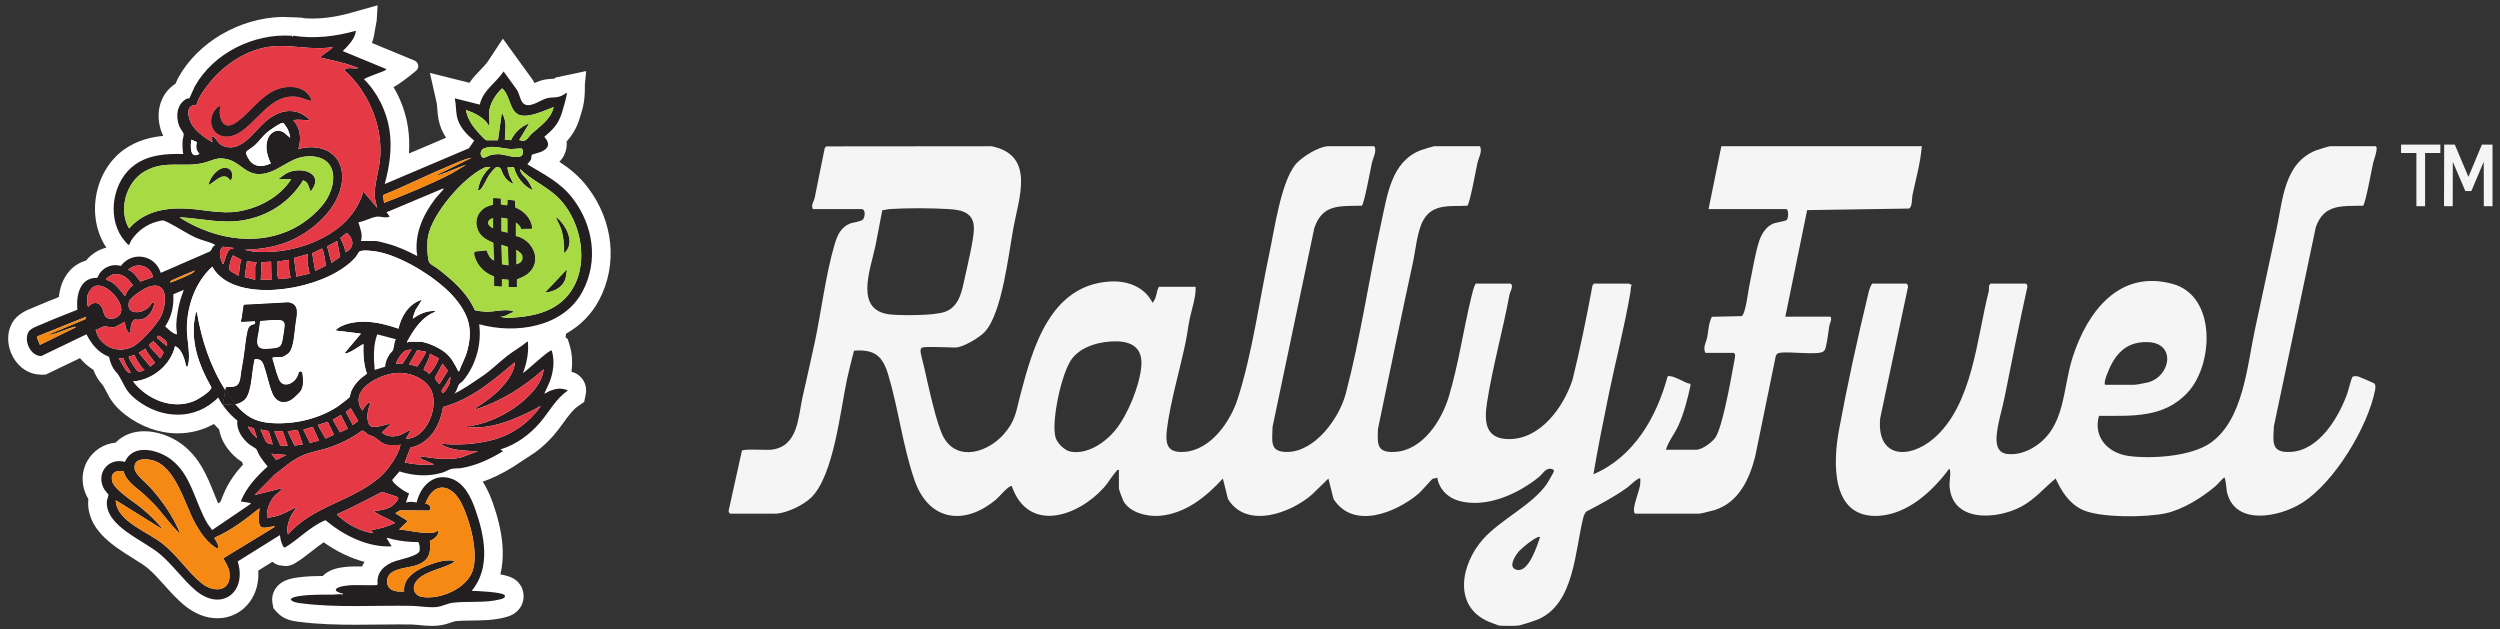
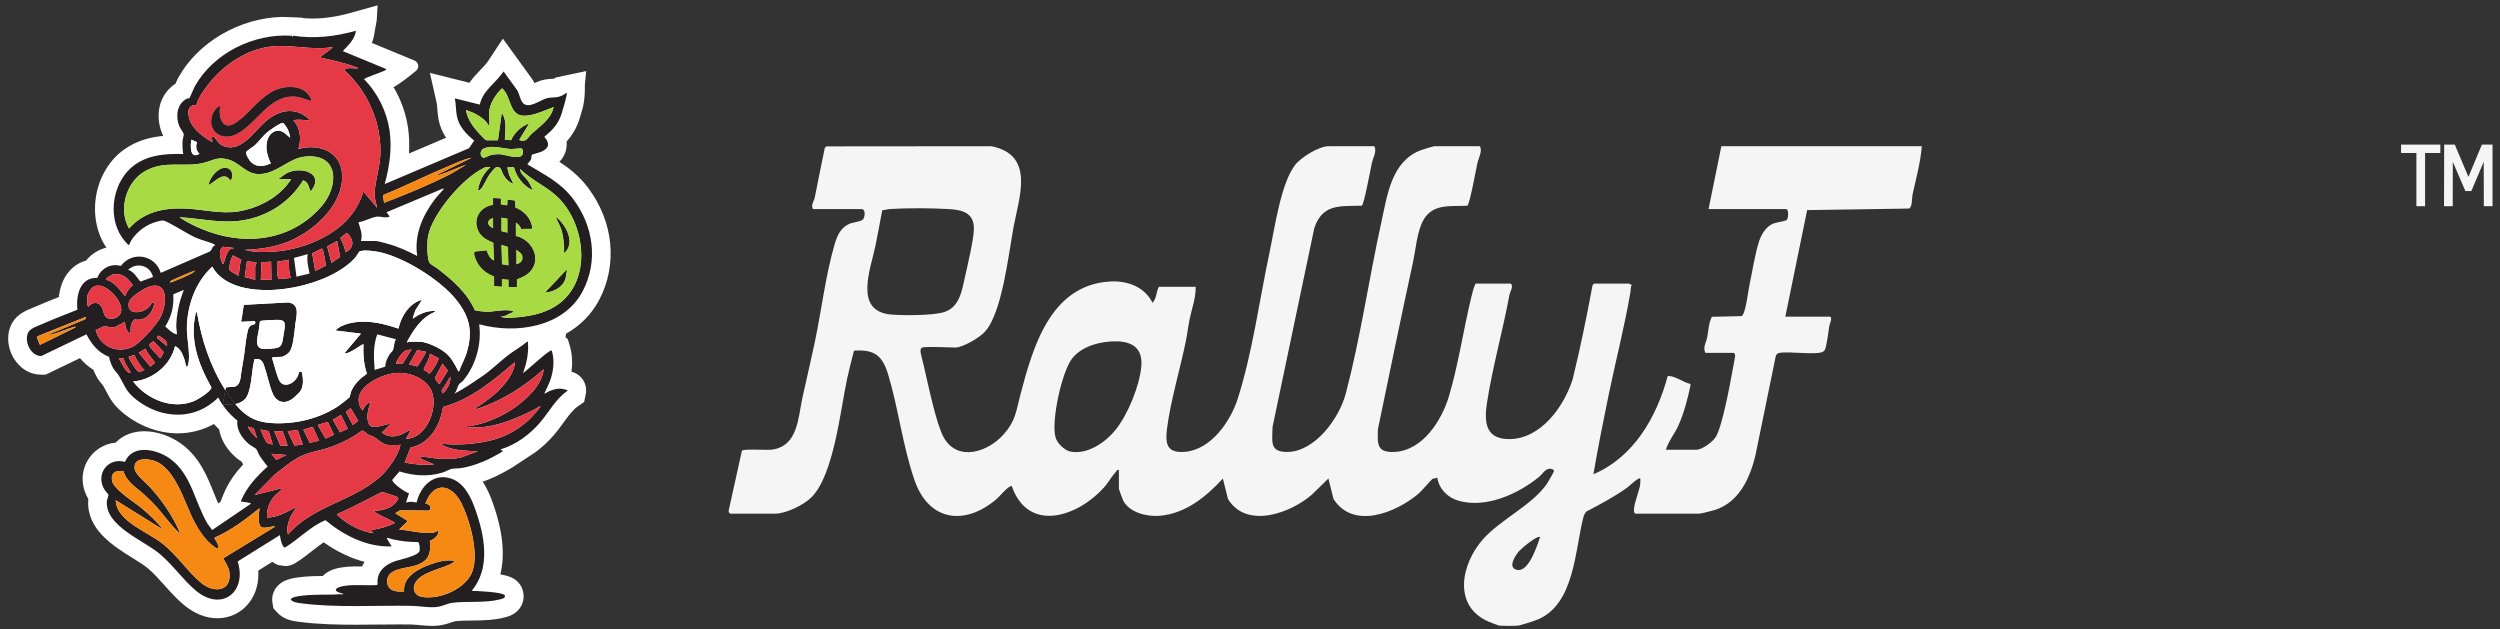
<svg xmlns="http://www.w3.org/2000/svg" fill="none" viewBox="0 0 282 71" height="71" width="282">
  <rect x="0" y="0" width="282" height="71" fill="#333333" stroke="none" />
  <g clip-path="url(#clip0_2126_25294)">
    <path fill="white" d="M55.633 24.585C54.823 24.736 54.886 25.514 55.603 25.732C55.778 25.785 55.633 25.647 55.633 25.642V24.585Z" />
    <path fill="white" d="M58.259 28.207C58.071 28.169 58.228 28.338 58.228 28.359V29.838C58.764 29.705 59.075 29.386 58.924 28.81C58.867 28.592 58.468 28.25 58.259 28.207Z" />
    <path fill="white" d="M57.263 24.646L56.538 24.525V26.095L57.263 26.276V24.646Z" />
    <path fill="white" d="M56.538 27.604L56.606 29.83L57.383 29.959L57.315 27.884C57.269 27.748 56.697 27.653 56.538 27.604Z" />
    <path fill="white" d="M63.651 28.527C63.673 27.629 63.608 26.707 63.33 25.847C63.179 25.379 62.897 24.965 62.734 24.503C63.82 25.398 64.903 27.36 63.651 28.527ZM63.706 31.582C63.352 32.452 62.419 32.881 61.534 32.973L63.933 30.433C63.825 30.822 63.865 31.193 63.706 31.582ZM59.525 30.863C59.135 31.183 58.734 31.292 58.289 31.498V32.373H57.383V31.528L56.598 31.468V32.313L55.753 32.253V31.166C54.988 30.896 54.275 30.347 53.871 29.637C53.758 29.438 53.3 28.497 53.618 28.397L54.868 28.265C55.041 28.707 55.248 29.259 55.753 29.415L55.665 27.36C54.995 27.078 54.324 26.762 53.991 26.076C53.33 24.71 54.163 23.326 55.627 23.131L55.632 22.352L56.478 22.412L56.477 23.077L57.174 23.187C57.327 23.161 57.243 22.658 57.263 22.533L58.072 22.647L58.118 23.429C58.948 23.737 59.711 24.449 59.936 25.323C59.971 25.462 60.076 25.706 59.949 25.793H59.043C59.011 25.793 58.941 25.898 58.832 25.828C58.678 25.482 58.495 25.262 58.168 25.069V26.638C60.096 27.036 61.228 29.467 59.525 30.863ZM58.674 19.069C58.673 19.605 59.266 19.971 59.573 20.429C59.794 20.758 59.954 21.112 60.122 21.468C59.055 21.014 58.248 19.963 57.961 18.852L57.227 18.893C57.302 19.135 57.328 19.388 57.407 19.63C57.538 20.03 57.768 20.381 57.933 20.762C57.394 20.535 57.017 20.171 56.744 19.658C56.544 19.284 56.571 18.778 55.996 18.855C55.836 18.877 55.272 19.601 55.151 19.78C54.907 20.144 54.461 21.198 54.161 21.402C54.078 21.459 54.014 21.485 53.91 21.468C54.06 20.453 54.543 19.522 55.322 18.857C54.95 18.814 54.864 18.807 54.544 18.962C52.213 20.085 48.748 24.107 48.281 26.674C48.158 27.356 48.176 28.851 48.381 29.504C48.478 29.814 49.005 30.031 49.274 30.234C50.971 31.518 52.679 32.996 53.558 34.984C53.662 35.05 54.679 35.168 54.863 35.168C55.718 35.169 56.826 34.873 57.67 35.04C57.798 35.065 57.904 35.073 57.863 35.231C57.363 35.377 56.927 35.78 56.381 35.727L57.193 35.873C58.941 35.775 60.67 35.604 62.241 34.775C66.759 32.387 66.276 25.849 63.158 22.49C61.881 21.113 60.01 20.399 58.674 19.069Z" />
    <path fill="white" d="M54.865 15.82L56.167 15.823L56.593 12.787C56.696 12.804 56.768 13.015 56.805 13.104C57.171 13.967 56.983 14.846 56.945 15.751L57.643 15.814C58.025 14.95 58.812 14.233 59.697 13.916L58.569 15.787C59.385 16.109 59.481 15.541 59.98 15.08C60.94 14.192 62.136 13.463 62.45 12.081C61.435 12.456 59.627 13.351 58.571 12.961C57.452 12.548 57.551 10.687 56.628 9.965C55.931 10.637 55.267 11.621 55.182 12.611C55.136 13.149 55.282 13.667 55.18 14.198C55.044 14.107 54.983 13.912 54.864 13.774C54.359 13.19 53.493 12.731 52.768 12.482C52.71 12.462 52.596 12.379 52.568 12.47C52.695 13.127 52.978 13.678 53.358 14.221C53.543 14.484 54.628 15.775 54.865 15.82Z" />
    <path fill="white" d="M67.567 33.867C69.697 29.861 69.216 24.99 66.314 21.154C65.339 19.867 64.229 18.989 63.094 18.252C63.576 17.768 63.785 17.24 63.87 16.816C63.919 16.575 63.944 16.288 63.909 15.967C64.446 15.377 64.932 14.655 65.282 13.671C65.361 13.449 65.561 12.792 65.723 12.204C66.029 11.085 65.97 9.564 65.97 9.564L66.121 8.017L62.726 8.734C62.597 8.824 62.53 8.862 62.5 8.877C62.446 8.884 62.337 8.889 62.254 8.893C62.05 8.903 61.797 8.916 61.509 8.966C61.058 9.044 60.657 9.204 60.294 9.372C60.206 9.192 60.097 9.006 59.959 8.824L56.724 4.359L55.049 6.9C54.849 7.202 54.534 7.53 54.201 7.877C53.798 8.297 53.346 8.767 52.952 9.338L48.491 8.222L49.247 11.558C49.291 11.754 49.31 12.01 49.332 12.307C49.357 12.654 49.386 13.047 49.466 13.472C49.615 14.265 49.93 14.949 50.318 15.535L46.129 17.314C46.196 16.286 46.158 15.308 46.019 14.368C45.782 12.776 45.213 11.21 44.388 9.821C44.961 9.561 46.126 8.645 46.932 7.983C47.328 7.658 47.235 7.029 46.761 6.834L41.946 4.843C42.086 4.5 42.189 4.123 42.237 3.708L42.493 2.296L42.592 0.598L39.577 1.444C38.032 1.878 36.617 2.089 35.25 2.089C34.898 2.089 34.547 2.074 34.2 2.045L34.18 2.01L33.47 1.962C33.44 1.957 31.794 1.909 31.794 1.909C27.002 2.041 22.35 4.746 20.132 8.725C20.042 8.887 19.952 9.088 19.8 9.438C18.076 10.534 17.431 12.751 18.233 14.926C18.285 15.065 18.348 15.199 18.417 15.328C17.002 15.462 15.431 15.846 13.988 16.873C12.381 18.017 11.239 19.889 10.856 22.009C10.473 24.131 10.888 26.291 11.996 27.931C11.091 28.157 10.283 28.675 9.7 29.395C8.991 29.595 8.369 29.979 7.865 30.533C7.064 31.414 6.743 32.524 6.638 33.507C5.751 33.857 4.839 34.219 3.94 34.614C3.873 34.643 3.795 34.674 3.71 34.708C3.015 34.987 1.964 35.41 1.398 36.383C0.726 37.538 0.767 39.055 1.506 40.34C2.199 41.545 3.371 42.264 4.641 42.264L5.154 42.257L9.018 40.397C9.476 40.936 9.981 41.374 10.538 41.717C10.643 41.991 10.765 42.254 10.908 42.512C11.112 42.879 11.341 43.148 11.509 43.344C11.541 43.382 11.585 43.433 11.607 43.461C11.769 43.727 11.887 43.956 12.013 44.197C12.416 44.972 12.834 45.773 14.118 46.772C15.868 48.132 17.973 48.881 20.046 48.881C21.497 48.881 22.894 48.514 24.136 47.824C24.321 48.035 24.515 48.238 24.717 48.433C24.919 49.627 25.615 50.775 26.726 51.705C26.877 51.831 27.047 51.944 27.269 52.084C27.316 52.183 27.366 52.286 27.423 52.388C26.588 53.294 25.744 54.424 25.206 55.764L24.866 56.611L24.609 56.786C24.445 56.411 24.288 56.017 24.126 55.613C23.373 53.732 22.52 51.6 20.503 50.101C19.276 49.189 17.697 48.644 16.279 48.644C14.965 48.644 13.846 49.097 13.044 49.925C11.707 50.055 10.507 50.824 9.85 51.996C9.105 53.324 9.15 54.926 9.966 56.29C9.959 56.346 9.954 56.404 9.951 56.463C9.768 59.72 12.78 61.592 14.979 62.959C15.642 63.371 16.269 63.76 16.667 64.093C17.299 64.622 17.889 65.281 18.514 65.979C19.191 66.736 19.892 67.519 20.721 68.217C21.904 69.213 23.218 69.74 24.522 69.74C25.98 69.74 27.309 69.069 28.168 67.9C28.888 66.921 29.217 65.684 29.133 64.362L30.724 63.369C30.958 63.558 31.198 63.675 31.425 63.749L32.211 63.855C32.497 63.844 32.776 63.781 33.04 63.661L33.158 63.608L33.269 63.54C33.991 63.1 34.621 62.606 35.23 62.128C35.666 61.786 36.088 61.454 36.51 61.173C37.998 62.224 39.563 62.971 41.118 63.38C41.013 63.547 40.92 63.72 40.84 63.899C40.65 63.895 40.46 63.893 40.271 63.893C39.542 63.893 38.979 63.932 38.444 64.021C37.427 64.19 36.795 64.561 36.404 64.973C35.508 64.979 34.583 64.997 33.618 65.132L33.596 65.135C32.673 65.261 31.736 65.491 31.139 66.307C30.775 66.805 30.631 67.412 30.735 68.016L30.838 68.609L31.239 69.059C32.006 69.919 33.07 70.057 33.641 70.131L33.697 70.138C35.921 70.432 38.263 70.469 40.054 70.469C40.904 70.469 41.761 70.46 42.59 70.451C43.39 70.442 44.217 70.433 45.009 70.433C45.504 70.433 45.946 70.436 46.36 70.443C46.642 70.448 46.957 70.478 47.29 70.51C47.721 70.552 48.209 70.599 48.726 70.599C48.927 70.599 49.115 70.592 49.303 70.578C49.971 70.529 50.52 70.34 50.92 70.203C51.059 70.155 51.25 70.089 51.315 70.079C51.873 70.011 52.525 70.004 53.215 69.996C54.392 69.984 55.726 69.97 56.998 69.628L57.02 69.622C57.383 69.526 58.348 69.269 58.834 68.264C59.128 67.658 59.139 66.946 58.864 66.311L58.803 66.168L58.721 66.037C58.295 65.35 57.657 64.996 56.44 64.792C56.986 62.579 56.711 59.904 55.613 56.798C55.425 56.266 55.08 55.291 54.452 54.337C55.538 53.958 56.645 53.419 57.828 52.697L60.398 51.008C61.147 50.454 61.853 49.8 62.489 49.063C62.89 48.599 63.234 48.124 63.566 47.665C64.125 46.894 64.608 46.228 65.198 45.821L65.892 45.342L66.064 44.517C66.247 43.631 65.89 43.003 65.66 42.707C65.473 42.466 65.09 42.086 64.46 41.936C64.606 40.888 64.537 39.867 64.251 38.926L64.046 38.249L63.801 38.072L63.844 37.645C65.439 36.748 66.715 35.471 67.567 33.867Z" />
    <path fill="white" d="M57.547 16.808C56.614 16.738 55.627 16.376 54.687 16.704C53.991 16.948 54.169 17.788 54.579 17.796C54.688 17.799 55.217 17.511 55.446 17.463C55.615 17.428 56.108 17.378 56.281 17.384C56.932 17.406 58.314 17.975 58.831 17.565C59.038 17.402 59.06 16.824 58.803 16.746C58.725 16.723 57.81 16.828 57.547 16.808Z" />
    <path fill="#231F20" d="M62.24 34.775C60.67 35.605 58.941 35.775 57.193 35.874L56.381 35.727C56.927 35.78 57.363 35.377 57.863 35.231C57.903 35.073 57.798 35.065 57.67 35.04C56.825 34.873 55.718 35.169 54.863 35.168C54.679 35.168 53.662 35.05 53.558 34.984C52.679 32.996 50.971 31.518 49.274 30.234C49.005 30.031 48.478 29.814 48.381 29.504C48.176 28.851 48.158 27.356 48.281 26.674C48.747 24.107 52.213 20.085 54.544 18.962C54.864 18.807 54.95 18.814 55.322 18.857C54.543 19.522 54.059 20.453 53.91 21.468C54.013 21.485 54.078 21.459 54.161 21.402C54.461 21.198 54.907 20.144 55.151 19.78C55.272 19.601 55.836 18.877 55.996 18.855C56.571 18.778 56.544 19.284 56.744 19.658C57.017 20.171 57.394 20.535 57.933 20.762C57.767 20.381 57.538 20.03 57.407 19.63C57.328 19.388 57.302 19.135 57.227 18.893L57.961 18.853C58.248 19.963 59.055 21.014 60.121 21.468C59.953 21.112 59.794 20.758 59.573 20.429C59.266 19.971 58.673 19.605 58.674 19.069C60.01 20.399 61.88 21.113 63.158 22.49C66.276 25.849 66.759 32.387 62.24 34.775ZM52.658 39.733C52.438 40.497 52.038 41.126 51.792 41.867C51.608 41.9 51.683 41.84 51.645 41.767C51.231 40.958 50.897 40.309 50.163 39.72C49.572 39.245 48.13 38.55 47.381 38.55C46.962 38.55 46.528 38.528 46.111 38.55C46.076 38.551 45.908 38.739 45.935 38.515C46.711 37.122 47.559 35.785 49.11 35.161C49.091 35.036 48.74 35.081 48.649 35.088C47.88 35.148 47.188 35.506 46.57 35.938C46.535 35.895 46.804 35.118 46.86 34.994C46.936 34.829 47.613 33.88 47.557 33.821C46.111 34.259 45.257 35.674 44.946 37.068C43.769 36.66 42.499 36.325 41.244 36.288C40.139 36.254 38.617 36.476 37.817 37.278L40.711 37.633L38.876 39.819C39.229 40.087 40.922 38.736 40.993 38.832C40.955 39.955 41.019 41.085 41.386 42.151C40.621 42.695 40.007 43.256 39.618 44.127C39.537 44.309 39.479 44.722 39.421 44.812C39.364 44.903 38.226 45.765 38.052 45.878C35.895 47.271 33.206 47.878 30.649 47.722C28.722 47.604 27.611 46.876 26.536 45.566L25.218 45.636C25.201 45.637 25.164 45.584 25.164 45.557L25.421 44.011C23.733 41.368 22.731 38.327 22.218 35.232C22.029 35.214 22.104 35.23 22.078 35.338C21.374 38.284 22.378 41.102 23.812 43.632C23.871 43.742 23.83 43.791 23.776 43.881C23.534 44.289 22.389 45.026 21.934 45.218C19.46 46.266 16.574 45.058 15.019 43.031C17.212 42.853 19.242 41.197 19.748 39.044C20.35 39.306 20.603 39.972 20.809 40.559C20.889 40.786 20.909 41.079 21.002 41.284C21.166 41.646 21.286 40.861 21.299 40.701C21.412 39.383 21.02 38.052 21.086 36.676C21.204 34.217 22.113 31.756 23.948 30.08C24.328 30.821 25.017 31.416 25.746 31.81C29.518 33.848 37.216 32.259 40.077 29.058C40.199 28.921 40.481 28.433 40.517 28.403C40.859 28.124 42.242 28.328 42.691 28.417C45.519 28.978 49.63 31.542 51.438 33.787C52.98 35.703 53.352 37.334 52.658 39.733ZM58.04 40.879C58.121 40.954 58.065 41.138 58.042 41.235C57.808 42.244 57.117 43.151 56.413 43.874C55.594 44.716 54.621 45.409 53.628 46.033L53.662 46.172C56.519 45.277 59.108 43.641 61.321 41.655C61.153 43.303 59.711 44.707 58.46 45.676C57.082 46.742 55.2 47.63 53.487 47.973C53.227 48.026 52.911 48.157 52.673 48.009L52.639 48.149C55.299 48.499 57.932 47.368 60.254 46.2C60.32 46.166 61.007 45.729 60.968 45.855C59.584 47.785 57.653 49.11 55.337 49.681C53.532 50.126 51.594 50.225 49.746 50.055C49.82 50.176 50.062 50.295 50.191 50.351C51.343 50.85 52.675 50.85 53.91 50.902L51.92 51.629C50.445 51.902 48.919 51.711 47.451 51.469L47.381 51.608L47.605 51.808L48.969 52.383C47.833 52.492 46.768 52.401 45.652 52.172L46.303 50.495C48.494 50.035 49.66 47.986 49.974 45.907C53.13 45.05 55.607 42.947 58.04 40.879ZM45.429 41.009L44.664 41.02C44.788 40.56 45.409 39.637 45.86 39.499C46.046 39.442 46.25 39.5 46.428 39.397L45.429 41.009ZM47.067 41.34L46.146 41.09L47.063 39.498L48.052 39.68C48.118 39.75 47.206 41.183 47.067 41.34ZM50.804 42.502C50.816 42.802 50.758 43.096 50.655 43.376C50.607 43.507 50.047 44.486 49.887 44.337C49.732 43.907 49.901 43.93 50.087 43.655C50.346 43.272 50.519 42.853 50.804 42.502ZM49.603 43.278C49.463 43.376 49.096 42.749 49.051 42.621L49.922 41.021L50.511 41.819L49.603 43.278ZM48.476 39.891L49.458 40.392C49.562 40.532 48.977 41.479 48.857 41.649C48.776 41.764 48.47 42.222 48.339 42.144C48.299 41.909 47.966 41.871 47.799 41.727C47.719 41.605 48.596 40.241 48.476 39.891ZM42.555 37.712L44.664 38.268C44.443 38.618 44.481 39.122 44.347 39.469C44.27 39.669 44.081 39.766 43.97 39.938C43.684 40.383 43.477 40.818 43.453 41.361L42.264 41.726C42.151 40.388 42.077 38.989 42.555 37.712ZM44.63 42.08C46.064 41.952 47.814 42.564 48.559 43.865C49.609 45.698 48.185 49.498 45.793 49.489L46.357 48.502C45.903 48.593 45.533 48.944 45.072 49.086C44.515 49.258 43.995 49.289 43.461 49.034C43.385 48.998 43.072 48.85 43.111 48.75L44.028 47.867C43.837 47.634 42.139 48.553 41.698 47.955C41.235 47.329 41.492 46.04 41.84 45.397C41.357 45.42 41.087 45.933 40.888 46.313C39.223 44.013 42.758 42.246 44.63 42.08ZM35.982 49.701L34.955 49.964L34.219 48.466L35.275 48.149L35.982 49.701ZM37.669 49.032L36.722 49.473L35.841 47.938L36.968 47.586L37.669 49.032ZM39.025 46.477L39.547 46.033L40.412 47.479L39.794 47.937L39.025 46.477ZM39.228 48.36L38.345 48.767L37.54 47.344L38.452 46.808L39.228 48.36ZM32.453 48.644L33.581 48.501L34.147 50.125L33.233 50.265L32.453 48.644ZM45.156 50.229C44.937 51.407 43.693 53.085 42.791 53.864C39.673 56.561 35.21 57.102 32.488 60.29C32.257 59.599 32.57 58.658 32.91 58.029C32.976 57.909 33.479 57.224 33.44 57.184C32.394 57.729 31.346 58.348 30.124 58.384C30.049 57.526 30.367 56.681 30.901 56.02C31.139 55.727 31.497 55.522 31.714 55.28C31.777 55.21 31.844 55.181 31.817 55.066L28.712 55.842L30.97 53.548C31.904 52.838 32.803 52.028 33.863 51.5C34.917 50.976 36.178 50.827 37.307 50.427C38.541 49.99 39.777 49.356 40.832 48.581C41.023 48.531 41.33 48.906 41.509 49.01C41.716 49.13 41.957 49.16 42.117 49.248C42.58 49.503 43.168 50.196 43.852 50.196C44.25 50.196 44.655 50.215 45.052 50.196C45.07 50.195 45.194 50.02 45.156 50.229ZM44.827 56.068C45.073 56.205 44.763 56.525 44.629 56.69C44.079 57.375 43.114 57.588 42.264 57.608C42.236 57.734 42.301 57.747 42.381 57.807C42.87 58.179 43.801 58.514 44.36 58.864C44.4 58.889 44.558 58.971 44.522 59.018C43.67 59.423 42.771 59.652 41.841 59.796L42.123 60.147C41.015 59.995 39.861 59.473 38.953 58.836C38.832 58.751 38.053 58.12 38.029 58.065C37.976 57.939 38.083 57.973 38.127 57.954C39.818 57.21 41.431 56.32 43.08 55.492C43.172 55.486 44.701 55.998 44.827 56.068ZM48.43 57.597C48.758 57.228 48.43 56.822 47.981 56.83C48.885 54.279 50.917 54.512 52.066 56.804C53.007 58.679 53.981 62.316 53.328 64.331C52.662 66.389 49.644 67.671 47.61 67.331C46.864 67.206 46.467 66.546 46.792 65.841C47.373 64.582 49.734 64.185 50.852 63.619C50.914 63.588 51.331 63.351 51.228 63.254C50.356 63.09 49.338 63.379 48.509 63.676C47.192 64.148 45.418 65.067 45.582 66.713C44.807 66.775 43.804 66.716 43.682 65.754C43.479 64.152 45.657 64.126 46.695 63.839C48.248 63.408 48.665 62.595 48.487 61.006C48.948 60.851 49.504 60.391 49.463 59.866C49.261 59.875 49.135 60.041 48.93 60.073C47.727 60.261 46.229 59.815 45.017 59.724L46.004 58.772L44.594 57.891L45.121 57.569L48.43 57.597ZM30.97 59.441L25.183 62.973C25.427 63.477 25.791 63.932 25.87 64.507C26.176 66.735 24.148 66.948 22.711 65.76C21.184 64.498 20.035 62.693 18.37 61.35C16.703 60.007 13.314 58.863 13.072 56.624C13.061 56.526 12.973 56.455 13.147 56.479L18.406 59.76C17.693 58.832 16.802 58.003 15.899 57.256C15.1 56.596 12.752 55.164 12.625 54.178C12.506 53.245 13.138 53.035 13.928 53.152C14.284 54.413 15.468 55.041 16.361 55.877C16.8 56.288 17.297 56.775 17.703 57.217C17.898 57.43 20.172 60.314 20.312 60.148C19.559 58.283 18.308 56.485 16.961 54.995C16.483 54.466 15.277 53.546 15.188 52.88C15.027 51.673 16.39 51.711 17.207 51.925C19.806 52.606 20.834 56.89 21.994 58.995C22.598 60.091 23.43 61.306 24.547 61.913C24.722 61.494 24.432 61.078 24.201 60.74L24.227 60.64C26.084 59.828 27.705 58.583 29.276 57.325C29.233 57.879 29.011 58.952 29.413 59.411C29.637 59.667 30.428 59.428 30.744 59.392C30.821 59.383 30.985 59.31 30.97 59.441ZM31.075 48.643C31.324 48.611 31.628 48.662 31.885 48.646L32.452 50.266L31.617 50.255L30.973 48.746C30.951 48.605 30.978 48.656 31.075 48.643ZM32.311 51.326L31.157 51.883L30.618 51.185L32.311 51.326ZM30.051 49.88C29.956 49.78 29.485 48.726 29.419 48.536C29.358 48.361 29.486 48.473 29.542 48.483C29.686 48.511 30.271 48.601 30.319 48.66L30.759 50.125C30.525 50.099 30.218 50.055 30.051 49.88ZM27.936 48.113L28.625 48.307L28.993 49.419C28.538 49.081 28.215 48.6 27.936 48.113ZM14.524 40.244L15.159 40.032C15.373 40.563 15.768 41.178 16.15 41.603C16.188 41.645 16.23 41.668 16.289 41.657C16.338 41.741 15.81 42.027 15.545 41.871C15.377 41.773 14.424 40.358 14.524 40.244ZM13.396 40.42L13.957 40.388C14.012 40.995 14.49 41.471 14.736 42.008C14.299 42.333 13.614 40.657 13.396 40.42ZM10.789 37.214C11.062 37.187 11.474 36.862 11.692 36.824C12.025 36.766 12.683 37.06 13.116 36.823L14.101 36.291C14.093 36.744 14.253 37.474 14.736 37.632C14.724 37.084 14.69 36.393 15.192 36.037C16.442 36.264 17.251 35.289 17.419 34.139C17.415 34.068 17.27 34.091 17.205 34.137C17.111 34.203 16.85 34.597 16.679 34.74C15.842 35.44 14.221 35.478 14.54 34.082C14.669 33.518 16.361 32.452 16.923 32.302C19.096 31.723 18.752 34.42 18.163 35.659C17.718 36.593 15.851 38.686 14.926 39.127C13.216 39.944 11.235 39.056 10.789 37.214ZM9.972 34.597C9.951 34.606 9.866 34.431 9.866 34.42C9.866 34.103 9.824 33.655 9.866 33.362C9.912 33.038 10.295 32.469 10.592 32.323C11.807 31.73 13.688 33.76 13.683 34.915C13.68 35.667 12.99 36.045 12.305 35.934C11.694 35.834 11.71 35.121 11.501 34.69C11.166 33.998 10.428 34.026 9.972 34.597ZM12.702 30.975C13.396 30.794 13.962 31.052 14.457 31.523C14.509 31.573 14.9 32.024 14.914 32.056C15.036 32.319 14.786 32.301 14.666 32.444C14.434 32.722 14.242 33.064 14.1 33.397C13.496 32.7 12.942 31.792 11.983 31.561C11.85 31.414 12.558 31.012 12.702 30.975ZM17.261 31.247L15.838 31.764C15.425 31.276 15.097 30.637 14.454 30.432C15.436 29.53 16.944 29.939 17.261 31.247ZM17.708 38.12C17.777 37.705 17.994 37.913 18.218 38.068C18.577 38.315 18.946 38.55 18.83 39.043L17.708 38.12ZM17.48 40.927L16.959 41.356L15.655 39.785L16.429 39.326C16.619 39.94 17.149 40.389 17.48 40.927ZM16.862 38.994C16.799 38.761 17.19 38.621 17.313 38.48L18.467 39.724L18.123 40.384C18.111 40.394 17.971 40.412 17.981 40.34C17.788 40.006 16.947 39.312 16.862 38.994ZM19.547 33.197L20.736 32.692C20.616 33.069 20.456 33.438 20.348 33.821C20.101 34.697 19.92 35.694 19.886 36.606C19.872 36.979 19.936 37.254 19.961 37.597C19.968 37.693 19.968 37.733 19.856 37.7C19.354 37.552 19.022 37.148 18.636 36.822C19.357 35.714 19.633 34.519 19.547 33.197ZM19.652 31.501C20.418 31.138 21.219 30.819 22.006 30.504C21.944 30.568 21.8 30.744 21.738 30.779C21.262 31.053 20.143 31.529 19.605 31.737C19.468 31.789 19.336 31.855 19.183 31.844C19.151 31.669 19.517 31.565 19.652 31.501ZM25.25 29.617C25.222 29.693 25.219 29.787 25.113 29.797C24.882 29.164 24.543 28.347 25.143 27.831L26.312 27.962C26.361 28.228 26.149 28.023 26.026 28.071C25.636 28.224 25.38 29.26 25.25 29.617ZM26.278 28.809L27.228 29.308C27.018 29.845 27.016 30.401 26.947 30.963C26.939 31.035 26.964 31.116 26.843 31.067C26.754 31.032 25.947 30.552 25.924 30.504C25.763 30.171 26.047 29.132 26.278 28.809ZM20.242 24.504C22.728 24.64 25.093 25.283 27.585 24.824C30.35 24.314 32.724 22.737 34.189 20.344C34.792 20.511 34.822 21.126 35.029 21.608C36.801 19.477 33.767 18.628 32.193 19.62L31.394 20.198H32.806C32.874 20.256 32.344 20.898 32.277 20.975C30.928 22.533 28.973 23.485 26.951 23.837C24.906 24.192 22.761 23.57 20.703 23.512C18.369 23.448 16.139 23.958 14.56 25.773C13.338 23.701 14.202 20.58 16.268 19.365C18.627 17.976 20.722 18.978 23.08 18.343C24.138 18.058 24.533 17.67 25.732 17.99C27.124 18.362 27.739 19.727 29.385 19.636C31.307 19.529 32.563 17.829 34.466 17.658C38.271 17.316 38.227 20.983 36.301 23.234C33.333 26.7 28.865 27.642 24.547 26.445C23.068 26.034 21.509 25.354 20.242 24.504ZM22.499 17.339C21.407 18.026 21.47 16.438 21.584 15.751L22.218 16.036C22.055 16.48 22.113 17.022 22.499 17.339ZM30.547 18.432C29.782 18.77 28.991 18.921 28.324 18.292C28.135 18.114 27.643 17.346 27.787 17.125C27.879 16.984 28.581 16.541 28.784 16.352C29.249 15.919 29.63 15.363 30.122 14.938C30.359 14.734 31.75 13.741 31.959 13.876C32.404 14.377 32.641 14.869 32.735 15.539L32.023 14.946C31.23 14.453 30.43 14.935 30.173 15.765C29.89 16.678 30.154 17.603 30.547 18.432ZM28.782 30.044V31.562L27.601 31.248L27.862 29.474L28.924 29.586C28.974 29.629 28.782 29.981 28.782 30.044ZM30.618 31.562H29.418L29.488 29.585L30.581 29.514L30.618 31.562ZM32.806 31.349L31.404 31.482C31.2 30.849 31.25 30.178 31.26 29.522L32.594 29.303C32.6 29.984 32.563 30.709 32.806 31.349ZM34.923 30.855L33.443 31.207L33.162 29.095L34.711 28.668C34.58 29.365 34.774 30.162 34.923 30.855ZM36.751 29.961L35.559 30.574L35.214 28.574L36.302 28.04C36.495 28.058 36.722 29.7 36.751 29.961ZM38.369 28.97L37.394 29.656L36.905 27.797L38.028 27.186L38.369 28.97ZM38.947 28.456C38.919 27.87 38.62 27.357 38.385 26.839L39.123 26.269C39.927 26.988 40.032 27.962 38.947 28.456ZM22.14 11.861C22.393 10.995 22.977 10.184 23.531 9.477C25.241 7.295 27.907 5.5 30.725 5.235C32.998 5.022 35.265 5.705 37.535 5.305C37.224 5.711 36.647 5.955 36.301 6.295C36.233 6.362 36.167 6.386 36.194 6.504C37.486 6.82 38.93 7.093 40.164 7.582C40.239 7.612 40.374 7.602 40.358 7.705C39.983 7.75 39.479 7.643 39.123 7.705C39.105 7.708 38.798 7.864 38.806 7.881C41.468 10.28 43.059 13.865 42.902 17.483C42.839 18.934 42.32 20.347 42.261 21.783C42.235 22.42 42.407 22.842 42.546 23.444L40.994 21.61C40.355 23.647 39.105 25.167 37.317 26.297C34.726 27.936 31.589 28.632 28.544 28.376L27.583 28.175C29.147 28.138 30.716 27.916 32.189 27.381C35.071 26.334 38.395 23.496 38.593 20.232C38.771 17.284 36.237 16.091 33.653 16.809C34.01 15.707 33.899 14.435 33.088 13.564C33.697 13.424 34.243 13.574 34.852 13.563C35.042 13.401 33.937 12.78 33.812 12.733C32.399 12.201 31.072 12.739 29.982 13.668C28.706 14.754 27.233 17.228 25.255 16.491C24.594 16.245 24.483 15.738 24.018 15.329C23.778 15.518 23.993 15.804 23.948 16.033C23.035 15.514 21.804 14.631 21.428 13.612C21.156 12.871 21.048 11.79 22.14 11.861ZM47.063 28.88C46.003 28.326 44.906 27.817 43.746 27.503C43.443 27.422 42.628 27.186 42.37 27.186H40.711C40.952 26.469 40.621 25.752 40.429 25.069C41.081 24.995 41.898 24.501 42.519 24.437C42.952 24.392 43.498 24.642 43.958 24.432L43.605 23.94L49.992 21.256C50.109 21.326 49.97 21.413 49.923 21.469C49.626 21.827 49.291 22.161 49.011 22.533C47.644 24.35 46.698 26.553 47.063 28.88ZM43.291 21.971C45.791 20.962 48.197 19.737 50.686 18.703C51.492 18.369 52.356 17.94 53.204 17.799L49.394 19.669C49.243 19.818 49.351 19.782 49.472 19.748C50.508 19.457 51.572 18.905 52.603 18.573L50.877 19.599C48.431 20.85 45.883 21.888 43.323 22.88L43.21 22.064L43.291 21.971ZM58.831 17.566C58.314 17.975 56.931 17.407 56.281 17.385C56.108 17.379 55.615 17.429 55.445 17.464C55.216 17.511 54.687 17.799 54.579 17.797C54.169 17.788 53.991 16.948 54.687 16.705C55.627 16.376 56.613 16.739 57.546 16.809C57.81 16.829 58.725 16.723 58.803 16.746C59.059 16.825 59.038 17.402 58.831 17.566ZM53.358 14.221C52.978 13.678 52.695 13.126 52.568 12.47C52.596 12.379 52.71 12.462 52.768 12.482C53.493 12.731 54.359 13.19 54.864 13.774C54.983 13.912 55.044 14.107 55.18 14.198C55.282 13.667 55.136 13.149 55.182 12.611C55.267 11.621 55.931 10.637 56.628 9.965C57.551 10.686 57.452 12.548 58.571 12.961C59.627 13.351 61.435 12.456 62.45 12.081C62.136 13.463 60.94 14.192 59.98 15.08C59.481 15.541 59.385 16.108 58.569 15.787L59.697 13.916C58.812 14.233 58.025 14.949 57.643 15.814L56.945 15.751C56.983 14.845 57.171 13.967 56.805 13.103C56.768 13.015 56.696 12.804 56.593 12.787L56.167 15.823L54.865 15.82C54.628 15.775 53.543 14.484 53.358 14.221ZM9.603 36.009L5.561 37.703C5.546 37.836 5.704 37.758 5.775 37.742C6.614 37.552 7.48 37.122 8.309 36.886C8.377 36.867 8.542 36.797 8.524 36.925L4.503 38.902L4.154 38.031L4.262 37.921L9.725 35.727L9.603 36.009ZM64.636 22.424C63.228 20.564 61.431 19.718 59.487 18.538L59.854 18.06C59.951 17.931 59.933 17.542 59.994 17.46C60.028 17.413 60.901 17.19 61.087 17.105C61.961 16.705 62.041 16.137 61.395 15.434C62.287 14.697 62.905 14.078 63.3 12.965C63.408 12.664 64.031 10.591 63.932 10.457C63.671 10.64 63.385 10.816 63.073 10.903C62.656 11.02 62.257 10.972 61.868 11.039C61.098 11.172 60.09 12.033 59.343 11.836C58.635 11.649 58.669 10.586 58.273 10.083L56.805 8.058C55.96 9.34 54.461 10.19 54.121 11.799L51.299 11.093C51.447 11.748 51.409 12.423 51.533 13.082C51.755 14.258 52.591 15.129 53.487 15.859L52.905 16.722L43.394 20.762C43.939 18.777 44.242 16.725 43.937 14.678C43.625 12.576 42.569 10.433 41.065 8.94C41.064 8.805 43.181 8.099 43.444 7.934C43.517 7.889 43.568 7.938 43.534 7.776L38.666 5.764C39.289 5.108 40.038 4.419 40.146 3.47C37.827 4.121 35.46 4.396 33.06 4.028L32.982 4.176L32.901 4.033C28.625 3.744 24.068 5.986 21.97 9.75C21.851 9.963 21.417 11.037 21.357 11.079C21.303 11.117 21.141 11.091 21.039 11.147C19.94 11.754 19.804 13.103 20.207 14.197C20.3 14.448 20.697 14.977 20.722 15.097C20.755 15.258 20.602 15.7 20.592 15.925C20.571 16.41 20.591 16.898 20.666 17.374C18.75 17.321 16.813 17.445 15.208 18.587C12.765 20.326 12.059 24.252 13.732 26.743C13.846 26.913 14.343 27.547 14.49 27.609C14.609 27.658 14.585 27.562 14.611 27.519C14.687 27.39 14.733 27.224 14.82 27.092C15.509 26.05 16.566 25.283 17.787 24.977C18.413 24.821 18.411 24.825 18.973 25.102C20.043 25.629 21.031 26.331 22.122 26.823C22.73 27.097 23.64 27.288 24.145 27.553C24.184 27.574 24.296 27.636 24.265 27.678C23.934 27.746 23.932 28.209 23.656 28.376L18.13 30.781C17.522 28.741 14.898 28.283 13.636 29.997C12.538 29.672 11.372 30.27 10.984 31.339C8.987 31.283 8.575 33.328 8.727 34.94C7.415 35.469 6.081 35.971 4.786 36.54C4.328 36.742 3.466 37.013 3.216 37.441C2.646 38.421 3.442 40.178 4.659 40.16L9.753 37.708C10.332 38.828 11.083 39.789 12.299 40.246C12.393 40.7 12.523 41.086 12.748 41.491C12.931 41.822 13.22 42.066 13.385 42.336C14.136 43.565 14.134 44.119 15.41 45.111C18.217 47.294 22.044 47.464 24.617 44.832C25.126 45.83 25.895 46.748 26.775 47.443C26.648 48.477 27.312 49.452 28.076 50.091C28.245 50.232 28.849 50.571 28.902 50.641C29.003 50.775 29.173 51.239 29.318 51.46C29.585 51.871 29.889 52.24 30.191 52.623C28.961 53.723 27.782 54.996 27.159 56.547C27.212 56.62 28.398 56.673 28.288 56.83L23.936 59.788L23.432 59.111C21.983 56.713 21.621 53.554 19.248 51.79C17.788 50.704 14.979 50.005 14.097 52.101C12.15 51.564 10.734 53.514 11.784 55.23C11.855 55.346 12.239 55.769 12.243 55.806C12.252 55.893 12.064 56.355 12.052 56.581C11.896 59.346 16.142 60.911 18.017 62.479C19.498 63.719 20.63 65.39 22.076 66.607C24.992 69.062 27.893 66.784 26.811 63.331L31.571 60.36C31.618 60.673 31.666 60.978 31.783 61.277C31.846 61.436 31.984 61.83 32.173 61.744C33.734 60.791 35.003 59.379 36.713 58.677C38.755 60.385 41.434 61.755 44.169 61.63L43.605 60.677C43.792 60.653 44.029 60.77 44.239 60.82C45.195 61.046 46.175 61.149 47.16 61.145C47.326 61.202 47.384 61.967 47.331 62.145C47.16 62.719 45.125 63.113 44.596 63.292C43.387 63.702 42.445 64.527 42.596 65.903L42.501 65.997C41.287 66.07 39.987 65.897 38.789 66.097C38.025 66.224 37.349 66.581 38.49 66.925C38.598 66.957 38.701 66.844 38.664 67.065C38.3 66.978 37.994 67.061 37.645 67.067C36.395 67.091 35.151 67.042 33.909 67.216C33.711 67.243 32.757 67.362 32.809 67.658C33.068 67.948 33.593 68.003 33.971 68.052C37.919 68.573 42.383 68.27 46.396 68.34C47.306 68.355 48.21 68.549 49.149 68.48C49.873 68.426 50.453 68.065 51.059 67.991C52.754 67.783 54.767 68.049 56.453 67.596C56.692 67.532 57.063 67.446 56.933 67.147C56.703 66.776 53.761 66.664 53.204 66.641C55.379 64.078 54.656 60.404 53.629 57.5C53.147 56.135 52.398 54.505 50.922 53.995C48.91 53.301 47.421 54.847 46.992 56.69C46.614 56.597 46.162 56.559 45.794 56.69L46.141 55.638C45.752 55.583 44.186 54.448 44.251 54.123L45.062 53.175C46.63 53.673 48.282 53.793 49.87 53.32C50.222 53.216 50.643 52.964 50.926 52.894C51.245 52.816 51.71 52.854 52.031 52.799C53.749 52.506 55.26 51.799 56.733 50.901L56.451 50.691C58.167 50.189 59.736 49.032 60.896 47.688C61.926 46.495 62.674 45.007 64.003 44.09C64.035 43.937 63.94 43.997 63.847 43.966C63.189 43.749 62.71 43.833 62.08 44.072C61.831 44.166 61.636 44.33 61.392 44.408C61.636 43.849 61.944 43.294 62.13 42.711C62.456 41.69 62.554 40.576 62.238 39.538C61.997 39.363 59.411 41.852 58.993 42.079C59.394 41.018 59.64 39.867 59.557 38.725C59.549 38.62 59.612 38.521 59.452 38.55C58.766 39.127 57.973 39.558 57.265 40.104C56.234 40.9 55.322 41.857 54.215 42.56C53.246 43.217 52.287 43.898 51.228 44.407C51.527 44.147 51.602 43.587 51.79 43.331C51.869 43.223 52.124 43.084 52.252 42.926C53.676 41.184 54.35 38.813 54.052 36.574C58.133 37.71 63.547 36.947 65.71 32.88C67.532 29.451 66.927 25.452 64.636 22.424ZM63.651 28.527C63.673 27.629 63.608 26.707 63.33 25.847C63.179 25.379 62.896 24.965 62.734 24.503C63.82 25.398 64.903 27.36 63.651 28.527ZM63.706 31.582C63.352 32.452 62.419 32.881 61.534 32.973L63.933 30.433C63.825 30.822 63.865 31.193 63.706 31.582Z" />
    <path fill="#231F20" d="M26.596 15.153C28.854 14.1 30.32 10.676 33.267 10.879C33.942 10.925 34.505 11.24 35.135 11.374C34.654 9.746 32.676 9.568 31.275 10.091C29.305 10.826 28.084 13.004 26.405 13.974C25.033 14.767 24.588 13.073 24.829 12.011C24.669 11.851 24.143 12.55 24.072 12.7C23.227 14.505 24.771 16.004 26.596 15.153Z" />
    <path fill="#231F20" d="M25.798 19.053C24.835 18.57 23.692 19.963 23.56 20.833C24.336 20.398 25.263 19.22 25.994 20.338C26.299 19.995 26.219 19.265 25.798 19.053Z" />
    <path fill="#231F20" d="M25.421 44.011L25.164 45.557C25.164 45.584 25.201 45.637 25.218 45.636L26.537 45.566C26.372 45.365 26.208 45.152 26.043 44.924C25.826 44.626 25.619 44.321 25.421 44.011Z" />
    <path fill="#231F20" d="M29.178 37.3C29.233 36.942 29.273 36.581 29.326 36.222C29.406 36.213 29.481 36.183 29.562 36.174C30.074 36.113 30.818 36.077 31.335 36.081C31.733 36.085 32.104 36.147 32.125 36.635C32.138 36.953 31.993 37.738 31.934 38.09C31.864 38.513 31.821 39.026 31.362 39.2C31.031 39.326 30.134 39.372 29.763 39.361C28.619 39.325 29.065 38.033 29.178 37.3ZM27.646 45.012C28.29 44.295 28.379 42.329 28.537 41.352C28.582 41.073 28.642 40.789 28.697 40.511C29.327 40.434 29.569 40.625 29.772 41.191C30.133 42.195 30.335 43.362 30.74 44.342C31.239 45.552 32.329 45.628 33.235 44.775C33.334 44.682 33.334 44.682 33.679 44.347C34.4 43.691 34.135 42.454 34.08 42.088C34.08 42.084 34.079 42.081 34.078 42.077C34.045 41.87 33.744 41.869 33.7 42.074C33.647 42.317 33.571 42.525 33.355 42.799C32.916 43.356 32.018 43.713 31.551 42.998C31.306 42.621 30.983 41.387 30.84 40.891C30.813 40.799 30.71 40.483 30.707 40.422C30.705 40.382 30.713 40.322 30.752 40.307C30.873 40.262 31.558 40.265 31.75 40.254C31.983 40.242 32.475 39.914 32.627 39.724C33.116 39.115 33.212 37.335 33.321 36.516C33.443 35.596 33.855 34.309 32.523 34.114L27.533 34.383L27.488 34.435C27.413 34.94 27.336 35.444 27.265 35.95C27.249 36.062 27.155 36.171 27.227 36.299L28.693 36.221C28.83 36.214 28.816 36.446 28.761 36.527C28.71 36.602 28.453 36.636 28.356 36.685C28.096 36.816 28.005 37.061 27.942 37.324C27.721 38.243 27.646 39.375 27.497 40.327C27.409 40.888 27.308 41.444 27.215 42.005C27.113 42.624 27.163 43.488 26.369 43.636C26.224 43.663 25.511 43.648 25.47 43.716L25.421 44.011C25.619 44.321 25.826 44.626 26.043 44.924C26.208 45.152 26.372 45.365 26.536 45.566L26.572 45.564C26.902 45.547 27.423 45.26 27.646 45.012Z" />
    <path fill="#231F20" d="M58.229 29.838V28.359C58.229 28.338 58.071 28.169 58.259 28.207C58.468 28.25 58.867 28.592 58.924 28.81C59.075 29.386 58.764 29.705 58.229 29.838ZM56.606 29.83L56.538 27.605C56.697 27.653 57.269 27.748 57.315 27.884L57.383 29.959L56.606 29.83ZM56.538 24.525L57.263 24.646V26.276L56.538 26.095V24.525ZM55.604 25.732C54.886 25.514 54.823 24.736 55.633 24.586V25.642C55.633 25.647 55.778 25.785 55.604 25.732ZM58.168 26.638V25.069C58.495 25.262 58.678 25.482 58.832 25.828C58.941 25.899 59.011 25.793 59.043 25.793H59.949C60.076 25.706 59.972 25.462 59.936 25.323C59.711 24.449 58.948 23.737 58.118 23.429L58.073 22.647L57.263 22.533C57.243 22.658 57.327 23.162 57.174 23.187L56.477 23.077L56.478 22.412L55.632 22.352L55.627 23.131C54.163 23.326 53.33 24.71 53.992 26.076C54.324 26.763 54.996 27.078 55.665 27.36L55.753 29.415C55.248 29.259 55.041 28.707 54.868 28.265L53.618 28.397C53.3 28.497 53.758 29.438 53.872 29.637C54.275 30.348 54.988 30.896 55.753 31.166V32.253L56.599 32.313V31.468L57.383 31.528V32.373H58.289V31.498C58.734 31.292 59.135 31.183 59.525 30.863C61.228 29.467 60.096 27.036 58.168 26.638Z" />
    <path fill="white" d="M42.691 28.417C42.242 28.328 40.859 28.124 40.517 28.403C40.481 28.433 40.199 28.921 40.078 29.058C37.216 32.259 29.519 33.848 25.746 31.81C25.017 31.416 24.328 30.821 23.948 30.08C22.113 31.756 21.204 34.217 21.086 36.676C21.02 38.052 21.412 39.383 21.299 40.701C21.286 40.861 21.166 41.646 21.002 41.284C20.909 41.079 20.889 40.786 20.809 40.559C20.603 39.972 20.35 39.306 19.748 39.044C19.242 41.197 17.212 42.853 15.019 43.031C16.574 45.058 19.461 46.266 21.934 45.218C22.389 45.026 23.534 44.289 23.776 43.881C23.83 43.791 23.871 43.742 23.812 43.632C22.378 41.102 21.374 38.284 22.078 35.338C22.104 35.23 22.03 35.214 22.218 35.232C22.731 38.327 23.733 41.368 25.421 44.011L25.47 43.716C25.511 43.648 26.224 43.663 26.369 43.636C27.163 43.488 27.113 42.624 27.215 42.005C27.308 41.444 27.409 40.888 27.497 40.327C27.646 39.375 27.721 38.243 27.942 37.324C28.006 37.061 28.096 36.816 28.356 36.685C28.453 36.636 28.71 36.602 28.761 36.527C28.816 36.446 28.83 36.214 28.693 36.221L27.227 36.299C27.155 36.171 27.249 36.062 27.265 35.95C27.336 35.444 27.413 34.94 27.488 34.435L27.534 34.383L32.523 34.114C33.855 34.309 33.443 35.596 33.321 36.516C33.212 37.335 33.116 39.115 32.627 39.724C32.475 39.914 31.983 40.242 31.751 40.255C31.558 40.265 30.874 40.263 30.752 40.308C30.713 40.322 30.705 40.382 30.707 40.422C30.71 40.483 30.813 40.799 30.84 40.891C30.983 41.387 31.306 42.621 31.551 42.998C32.018 43.713 32.916 43.356 33.355 42.799C33.571 42.525 33.647 42.317 33.7 42.074C33.744 41.869 34.045 41.87 34.078 42.077C34.079 42.081 34.08 42.084 34.08 42.088C34.135 42.454 34.4 43.691 33.679 44.347C33.334 44.682 33.334 44.682 33.235 44.775C32.329 45.628 31.239 45.552 30.74 44.343C30.335 43.362 30.133 42.195 29.772 41.191C29.569 40.625 29.327 40.434 28.697 40.511C28.642 40.789 28.582 41.073 28.537 41.352C28.379 42.329 28.29 44.295 27.646 45.012C27.423 45.26 26.902 45.547 26.572 45.564L26.536 45.566C27.612 46.876 28.722 47.604 30.65 47.722C33.206 47.879 35.895 47.271 38.052 45.878C38.226 45.765 39.364 44.903 39.421 44.812C39.479 44.722 39.537 44.309 39.618 44.127C40.007 43.256 40.621 42.695 41.386 42.151C41.019 41.085 40.955 39.955 40.993 38.832C40.922 38.736 39.229 40.087 38.876 39.819L40.711 37.633L37.817 37.278C38.617 36.476 40.139 36.254 41.244 36.288C42.499 36.325 43.769 36.66 44.946 37.068C45.257 35.674 46.111 34.259 47.557 33.821C47.613 33.88 46.936 34.829 46.86 34.994C46.804 35.118 46.535 35.895 46.57 35.938C47.188 35.506 47.88 35.148 48.649 35.088C48.74 35.081 49.091 35.036 49.11 35.161C47.559 35.785 46.711 37.122 45.935 38.516C45.908 38.739 46.076 38.551 46.111 38.55C46.528 38.529 46.962 38.55 47.381 38.55C48.13 38.55 49.572 39.245 50.163 39.72C50.897 40.309 51.231 40.958 51.645 41.767C51.683 41.84 51.608 41.9 51.792 41.867C52.038 41.126 52.438 40.497 52.658 39.733C53.352 37.334 52.98 35.703 51.438 33.787C49.63 31.542 45.519 28.978 42.691 28.417Z" />
    <path fill="white" d="M29.763 39.361C30.134 39.372 31.031 39.326 31.362 39.2C31.821 39.026 31.864 38.513 31.934 38.09C31.993 37.738 32.138 36.953 32.125 36.635C32.104 36.147 31.733 36.085 31.335 36.081C30.818 36.077 30.074 36.113 29.562 36.174C29.482 36.183 29.406 36.213 29.326 36.222C29.273 36.58 29.233 36.942 29.178 37.3C29.065 38.033 28.619 39.325 29.763 39.361Z" />
    <path fill="#E63946" d="M24.073 12.7C24.143 12.549 24.669 11.851 24.83 12.01C24.588 13.073 25.033 14.766 26.405 13.974C28.084 13.004 29.305 10.826 31.275 10.091C32.676 9.568 34.654 9.745 35.135 11.374C34.505 11.24 33.942 10.925 33.267 10.878C30.32 10.676 28.854 14.1 26.596 15.153C24.771 16.004 23.227 14.504 24.073 12.7ZM23.948 16.033C23.993 15.804 23.778 15.518 24.018 15.329C24.483 15.738 24.594 16.245 25.255 16.491C27.233 17.228 28.707 14.754 29.982 13.668C31.073 12.739 32.399 12.201 33.812 12.733C33.938 12.78 35.042 13.401 34.852 13.562C34.244 13.573 33.697 13.424 33.088 13.564C33.899 14.435 34.01 15.707 33.653 16.809C36.237 16.091 38.771 17.284 38.593 20.232C38.395 23.496 35.071 26.334 32.189 27.381C30.716 27.916 29.148 28.138 27.583 28.174L28.545 28.376C31.589 28.632 34.727 27.935 37.317 26.297C39.105 25.167 40.355 23.647 40.994 21.61L42.546 23.444C42.407 22.842 42.235 22.42 42.261 21.783C42.32 20.346 42.84 18.934 42.902 17.483C43.059 13.865 41.468 10.28 38.806 7.881C38.798 7.864 39.105 7.708 39.123 7.704C39.479 7.643 39.983 7.75 40.358 7.704C40.374 7.602 40.24 7.612 40.164 7.582C38.93 7.093 37.486 6.82 36.194 6.504C36.167 6.386 36.233 6.362 36.301 6.294C36.647 5.955 37.224 5.711 37.535 5.305C35.265 5.705 32.998 5.022 30.725 5.235C27.907 5.5 25.241 7.295 23.532 9.476C22.977 10.184 22.393 10.995 22.14 11.861C21.048 11.79 21.156 12.871 21.429 13.611C21.804 14.631 23.035 15.514 23.948 16.033Z" />
    <path fill="#A8DA43" d="M25.994 20.338C25.263 19.22 24.336 20.398 23.56 20.833C23.692 19.964 24.835 18.57 25.798 19.053C26.219 19.265 26.299 19.995 25.994 20.338ZM36.301 23.234C38.227 20.983 38.271 17.316 34.466 17.658C32.563 17.829 31.307 19.529 29.385 19.635C27.739 19.727 27.124 18.362 25.732 17.99C24.533 17.67 24.138 18.058 23.08 18.343C20.722 18.978 18.627 17.976 16.268 19.365C14.202 20.58 13.338 23.701 14.56 25.773C16.139 23.958 18.369 23.448 20.703 23.512C22.761 23.57 24.906 24.192 26.951 23.836C28.973 23.485 30.928 22.533 32.277 20.975C32.344 20.898 32.874 20.256 32.806 20.198H31.394L32.193 19.62C33.767 18.628 36.801 19.477 35.029 21.608C34.822 21.126 34.792 20.511 34.189 20.344C32.724 22.737 30.35 24.314 27.585 24.824C25.093 25.283 22.728 24.64 20.242 24.504C21.509 25.354 23.068 26.034 24.547 26.444C28.865 27.642 33.333 26.7 36.301 23.234Z" />
    <path fill="#F68814" d="M30.744 59.392C30.429 59.428 29.637 59.667 29.413 59.411C29.011 58.951 29.233 57.879 29.276 57.325C27.705 58.583 26.085 59.828 24.227 60.64L24.201 60.74C24.432 61.078 24.722 61.494 24.547 61.913C23.43 61.306 22.598 60.091 21.994 58.995C20.834 56.89 19.806 52.606 17.207 51.925C16.39 51.711 15.027 51.673 15.188 52.879C15.278 53.546 16.483 54.466 16.961 54.994C18.308 56.485 19.559 58.283 20.312 60.148C20.172 60.314 17.898 57.43 17.703 57.217C17.297 56.775 16.8 56.288 16.361 55.877C15.468 55.041 14.284 54.413 13.928 53.151C13.138 53.035 12.506 53.245 12.625 54.178C12.752 55.164 15.1 56.596 15.899 57.256C16.802 58.003 17.693 58.832 18.406 59.76L13.147 56.479C12.973 56.455 13.062 56.526 13.072 56.624C13.314 58.862 16.703 60.007 18.37 61.35C20.036 62.693 21.184 64.498 22.711 65.76C24.148 66.948 26.176 66.734 25.87 64.507C25.791 63.932 25.427 63.477 25.183 62.973L30.97 59.441C30.985 59.31 30.822 59.383 30.744 59.392Z" />
    <path fill="#E63946" d="M45.052 50.196C44.655 50.215 44.25 50.196 43.852 50.196C43.168 50.196 42.58 49.503 42.117 49.248C41.957 49.16 41.716 49.13 41.509 49.01C41.33 48.906 41.023 48.531 40.832 48.581C39.777 49.356 38.541 49.99 37.307 50.427C36.178 50.827 34.917 50.976 33.863 51.5C32.803 52.028 31.904 52.838 30.97 53.548L28.712 55.842L31.817 55.066C31.844 55.181 31.777 55.21 31.714 55.28C31.497 55.522 31.139 55.727 30.901 56.02C30.367 56.681 30.049 57.526 30.124 58.384C31.346 58.348 32.394 57.729 33.44 57.184C33.479 57.224 32.976 57.909 32.91 58.029C32.57 58.658 32.257 59.599 32.488 60.29C35.21 57.102 39.673 56.561 42.791 53.864C43.693 53.085 44.937 51.407 45.156 50.229C45.194 50.02 45.07 50.195 45.052 50.196Z" />
    <path fill="#F68814" d="M46.004 58.771L45.017 59.724C46.229 59.815 47.727 60.26 48.93 60.073C49.135 60.041 49.261 59.875 49.463 59.866C49.505 60.391 48.948 60.851 48.487 61.006C48.665 62.595 48.249 63.408 46.695 63.838C45.657 64.126 43.479 64.152 43.682 65.753C43.804 66.715 44.807 66.774 45.582 66.713C45.418 65.067 47.192 64.148 48.509 63.676C49.338 63.379 50.356 63.09 51.228 63.254C51.331 63.351 50.914 63.588 50.853 63.619C49.734 64.185 47.373 64.582 46.792 65.841C46.467 66.546 46.864 67.206 47.61 67.331C49.644 67.671 52.662 66.389 53.328 64.331C53.981 62.315 53.007 58.679 52.066 56.804C50.917 54.511 48.885 54.279 47.981 56.83C48.43 56.822 48.758 57.228 48.43 57.597L45.121 57.569L44.594 57.89L46.004 58.771Z" />
    <path fill="#E63946" d="M46.303 50.495L45.652 52.172C46.768 52.401 47.833 52.492 48.969 52.383L47.605 51.807L47.381 51.607L47.451 51.469C48.919 51.71 50.445 51.902 51.92 51.629L53.91 50.902C52.676 50.85 51.343 50.85 50.191 50.351C50.063 50.295 49.82 50.176 49.746 50.055C51.594 50.224 53.532 50.126 55.337 49.681C57.653 49.11 59.584 47.785 60.968 45.854C61.007 45.729 60.32 46.166 60.254 46.199C57.932 47.368 55.299 48.498 52.639 48.148L52.674 48.009C52.911 48.157 53.227 48.025 53.487 47.973C55.2 47.63 57.083 46.741 58.46 45.675C59.711 44.707 61.153 43.303 61.321 41.655C59.109 43.641 56.519 45.277 53.662 46.172L53.629 46.033C54.621 45.409 55.594 44.716 56.413 43.874C57.117 43.151 57.808 42.244 58.043 41.235C58.065 41.138 58.121 40.953 58.04 40.879C55.607 42.947 53.13 45.05 49.974 45.907C49.661 47.986 48.494 50.035 46.303 50.495Z" />
    <path fill="#E63946" d="M40.888 46.313C41.087 45.933 41.357 45.42 41.841 45.397C41.492 46.04 41.235 47.328 41.698 47.955C42.139 48.553 43.838 47.633 44.029 47.867L43.112 48.75C43.073 48.85 43.385 48.998 43.461 49.034C43.996 49.289 44.515 49.258 45.072 49.086C45.533 48.943 45.903 48.593 46.358 48.502L45.793 49.489C48.185 49.497 49.609 45.698 48.559 43.865C47.814 42.564 46.064 41.952 44.63 42.08C42.758 42.246 39.223 44.013 40.888 46.313Z" />
    <path fill="#E63946" d="M14.926 39.127C15.851 38.686 17.718 36.593 18.163 35.659C18.752 34.42 19.096 31.723 16.923 32.302C16.361 32.452 14.669 33.518 14.54 34.082C14.221 35.478 15.842 35.44 16.679 34.74C16.85 34.597 17.111 34.203 17.206 34.137C17.27 34.091 17.415 34.069 17.42 34.139C17.251 35.289 16.442 36.265 15.192 36.038C14.691 36.393 14.724 37.084 14.736 37.632C14.253 37.474 14.093 36.744 14.101 36.291L13.116 36.824C12.683 37.06 12.025 36.766 11.693 36.824C11.475 36.862 11.062 37.187 10.789 37.215C11.235 39.056 13.216 39.944 14.926 39.127Z" />
    <path fill="#E63946" d="M38.127 57.954C38.083 57.973 37.976 57.939 38.029 58.065C38.053 58.12 38.832 58.751 38.953 58.836C39.861 59.473 41.015 59.995 42.123 60.148L41.841 59.796C42.771 59.652 43.67 59.423 44.522 59.018C44.558 58.971 44.4 58.889 44.36 58.864C43.801 58.514 42.87 58.179 42.381 57.807C42.301 57.747 42.236 57.734 42.264 57.608C43.114 57.588 44.079 57.375 44.629 56.69C44.763 56.525 45.073 56.205 44.827 56.068C44.701 55.998 43.172 55.486 43.08 55.492C41.431 56.32 39.818 57.21 38.127 57.954Z" />
    <path fill="#E63946" d="M11.501 34.69C11.71 35.121 11.694 35.834 12.305 35.933C12.99 36.045 13.68 35.666 13.683 34.915C13.688 33.759 11.807 31.729 10.592 32.323C10.295 32.468 9.912 33.038 9.866 33.361C9.825 33.655 9.866 34.103 9.866 34.42C9.866 34.431 9.951 34.606 9.972 34.596C10.428 34.025 11.166 33.998 11.501 34.69Z" />
    <path fill="#F68814" d="M50.877 19.599L52.603 18.573C51.572 18.904 50.508 19.457 49.472 19.747C49.351 19.781 49.243 19.818 49.394 19.669L53.204 17.799C52.356 17.94 51.492 18.368 50.686 18.703C48.197 19.737 45.791 20.962 43.291 21.971L43.21 22.064L43.323 22.88C45.883 21.887 48.431 20.85 50.877 19.599Z" />
    <path fill="white" d="M32.023 14.946L32.735 15.539C32.641 14.869 32.404 14.377 31.959 13.876C31.75 13.741 30.359 14.735 30.123 14.939C29.63 15.363 29.249 15.919 28.784 16.352C28.581 16.541 27.879 16.984 27.787 17.125C27.643 17.346 28.136 18.114 28.324 18.292C28.991 18.921 29.782 18.77 30.548 18.432C30.154 17.603 29.89 16.679 30.173 15.765C30.43 14.935 31.23 14.453 32.023 14.946Z" />
    <path fill="#E63946" d="M14.1 33.397C14.242 33.064 14.434 32.721 14.666 32.444C14.786 32.3 15.036 32.319 14.914 32.056C14.9 32.024 14.509 31.573 14.457 31.523C13.962 31.052 13.396 30.794 12.702 30.974C12.558 31.012 11.85 31.414 11.984 31.561C12.942 31.792 13.496 32.699 14.1 33.397Z" />
-     <path fill="#E63946" d="M33.162 29.095L33.444 31.207L34.924 30.855C34.774 30.162 34.58 29.365 34.711 28.668L33.162 29.095Z" />
    <path fill="#F68814" d="M4.155 38.031L4.503 38.902L8.525 36.925C8.542 36.797 8.377 36.867 8.309 36.886C7.48 37.122 6.614 37.552 5.776 37.742C5.704 37.758 5.546 37.836 5.561 37.703L9.603 36.009L9.725 35.727L4.262 37.921L4.155 38.031Z" />
-     <path fill="#E63946" d="M15.838 31.764L17.261 31.246C16.944 29.939 15.436 29.53 14.454 30.431C15.097 30.637 15.425 31.275 15.838 31.764Z" />
    <path fill="#E63946" d="M31.404 31.481L32.806 31.349C32.563 30.709 32.6 29.984 32.594 29.303L31.26 29.522C31.25 30.178 31.2 30.849 31.404 31.481Z" />
    <path fill="#E63946" d="M35.214 28.574L35.559 30.574L36.751 29.961C36.722 29.699 36.495 28.058 36.302 28.04L35.214 28.574Z" />
    <path fill="#E63946" d="M37.394 29.656L38.369 28.97L38.028 27.186L36.905 27.797L37.394 29.656Z" />
    <path fill="#E63946" d="M29.418 31.561H30.618L30.581 29.514L29.488 29.585L29.418 31.561Z" />
    <path fill="#E63946" d="M27.601 31.248L28.782 31.561V30.044C28.782 29.981 28.974 29.629 28.924 29.586L27.862 29.474L27.601 31.248Z" />
    <path fill="#E63946" d="M26.843 31.067C26.964 31.116 26.939 31.035 26.948 30.963C27.016 30.401 27.018 29.845 27.228 29.308L26.278 28.809C26.047 29.132 25.763 30.171 25.924 30.504C25.947 30.552 26.754 31.032 26.843 31.067Z" />
    <path fill="#E63946" d="M47.799 41.727C47.966 41.871 48.299 41.909 48.339 42.145C48.47 42.222 48.776 41.764 48.857 41.649C48.977 41.479 49.562 40.532 49.458 40.392L48.476 39.891C48.596 40.241 47.72 41.605 47.799 41.727Z" />
    <path fill="#E63946" d="M35.841 47.938L36.722 49.473L37.669 49.032L36.968 47.586L35.841 47.938Z" />
    <path fill="#E63946" d="M47.063 39.498L46.146 41.09L47.067 41.34C47.207 41.183 48.118 39.75 48.052 39.68L47.063 39.498Z" />
    <path fill="#E63946" d="M34.219 48.466L34.955 49.964L35.982 49.701L35.275 48.149L34.219 48.466Z" />
    <path fill="#E63946" d="M38.385 26.839C38.62 27.357 38.919 27.869 38.947 28.456C40.032 27.962 39.928 26.988 39.123 26.269L38.385 26.839Z" />
    <path fill="#E63946" d="M37.54 47.344L38.345 48.767L39.229 48.36L38.452 46.808L37.54 47.344Z" />
    <path fill="#E63946" d="M33.581 48.501L32.453 48.644L33.234 50.265L34.147 50.125L33.581 48.501Z" />
    <path fill="#E63946" d="M15.655 39.785L16.959 41.356L17.48 40.927C17.149 40.389 16.619 39.94 16.429 39.326L15.655 39.785Z" />
    <path fill="#E63946" d="M49.051 42.621C49.096 42.749 49.463 43.376 49.603 43.278L50.511 41.819L49.922 41.021L49.051 42.621Z" />
    <path fill="#E63946" d="M32.453 50.266L31.885 48.646C31.628 48.662 31.324 48.611 31.075 48.643C30.978 48.656 30.952 48.605 30.973 48.746L31.617 50.255L32.453 50.266Z" />
    <path fill="#E63946" d="M15.545 41.871C15.81 42.027 16.338 41.741 16.289 41.657C16.23 41.668 16.188 41.645 16.15 41.603C15.768 41.178 15.373 40.563 15.159 40.032L14.524 40.244C14.424 40.358 15.377 41.773 15.545 41.871Z" />
    <path fill="#E63946" d="M18.123 40.384L18.467 39.724L17.313 38.48C17.19 38.621 16.799 38.76 16.862 38.993C16.948 39.312 17.788 40.006 17.981 40.34C17.971 40.412 18.111 40.394 18.123 40.384Z" />
    <path fill="#E63946" d="M26.312 27.963L25.143 27.831C24.543 28.347 24.882 29.164 25.113 29.797C25.219 29.787 25.222 29.693 25.25 29.617C25.38 29.26 25.636 28.224 26.026 28.071C26.149 28.023 26.361 28.228 26.312 27.963Z" />
    <path fill="#E63946" d="M40.412 47.479L39.547 46.033L39.025 46.477L39.794 47.937L40.412 47.479Z" />
    <path fill="#E63946" d="M44.664 41.02L45.429 41.008L46.428 39.396C46.25 39.5 46.046 39.442 45.86 39.499C45.409 39.637 44.788 40.56 44.664 41.02Z" />
    <path fill="#E63946" d="M30.319 48.66C30.271 48.601 29.686 48.511 29.542 48.483C29.486 48.472 29.358 48.361 29.419 48.535C29.485 48.726 29.956 49.78 30.051 49.88C30.218 50.054 30.525 50.098 30.759 50.124L30.319 48.66Z" />
    <path fill="white" d="M21.584 15.751C21.471 16.438 21.407 18.026 22.499 17.339C22.113 17.022 22.055 16.48 22.218 16.036L21.584 15.751Z" />
    <path fill="#E63946" d="M13.396 40.42C13.614 40.657 14.299 42.333 14.736 42.008C14.49 41.471 14.012 40.995 13.957 40.388L13.396 40.42Z" />
    <path fill="#E63946" d="M49.888 44.337C50.047 44.486 50.607 43.507 50.655 43.376C50.758 43.096 50.816 42.802 50.804 42.502C50.519 42.853 50.346 43.272 50.087 43.655C49.901 43.93 49.733 43.907 49.888 44.337Z" />
    <path fill="#E63946" d="M31.157 51.883L32.311 51.326L30.618 51.185L31.157 51.883Z" />
    <path fill="#E63946" d="M18.218 38.067C17.994 37.913 17.777 37.704 17.708 38.119L18.83 39.043C18.946 38.55 18.577 38.314 18.218 38.067Z" />
    <path fill="#F68814" d="M19.605 31.737C20.143 31.529 21.263 31.053 21.738 30.779C21.8 30.744 21.944 30.568 22.007 30.504C21.22 30.819 20.418 31.138 19.652 31.501C19.517 31.565 19.152 31.669 19.184 31.844C19.336 31.855 19.469 31.789 19.605 31.737Z" />
    <path fill="#E63946" d="M27.936 48.113C28.215 48.6 28.538 49.081 28.993 49.419L28.625 48.307L27.936 48.113Z" />
    <path fill="#A8DA43" d="M55.633 24.585C54.823 24.736 54.886 25.514 55.603 25.732C55.778 25.785 55.633 25.647 55.633 25.642V24.585Z" />
    <path fill="#A8DA43" d="M58.259 28.207C58.071 28.169 58.228 28.338 58.228 28.359V29.838C58.764 29.705 59.075 29.386 58.924 28.81C58.867 28.592 58.468 28.25 58.259 28.207Z" />
    <path fill="#A8DA43" d="M57.263 24.646L56.538 24.525V26.095L57.263 26.276V24.646Z" />
    <path fill="#A8DA43" d="M56.538 27.604L56.606 29.83L57.383 29.959L57.315 27.884C57.269 27.748 56.697 27.653 56.538 27.604Z" />
    <path fill="#A8DA43" d="M63.651 28.527C63.673 27.629 63.608 26.707 63.33 25.847C63.179 25.379 62.897 24.965 62.734 24.503C63.82 25.398 64.903 27.36 63.651 28.527ZM63.706 31.582C63.352 32.452 62.419 32.881 61.534 32.973L63.933 30.433C63.825 30.822 63.865 31.193 63.706 31.582ZM59.525 30.863C59.135 31.183 58.734 31.292 58.289 31.498V32.373H57.383V31.528L56.598 31.468V32.313L55.753 32.253V31.166C54.988 30.896 54.275 30.347 53.871 29.637C53.758 29.438 53.3 28.497 53.618 28.397L54.868 28.265C55.041 28.707 55.248 29.259 55.753 29.415L55.665 27.36C54.995 27.078 54.324 26.762 53.991 26.076C53.33 24.71 54.163 23.326 55.627 23.131L55.632 22.352L56.478 22.412L56.477 23.077L57.174 23.187C57.327 23.161 57.243 22.658 57.263 22.533L58.072 22.647L58.118 23.429C58.948 23.737 59.711 24.449 59.936 25.323C59.971 25.462 60.076 25.706 59.949 25.793H59.043C59.011 25.793 58.941 25.898 58.832 25.828C58.678 25.482 58.495 25.262 58.168 25.069V26.638C60.096 27.036 61.228 29.467 59.525 30.863ZM58.674 19.069C58.673 19.605 59.266 19.971 59.573 20.429C59.794 20.758 59.954 21.112 60.122 21.468C59.055 21.014 58.248 19.963 57.961 18.852L57.227 18.893C57.302 19.135 57.328 19.388 57.407 19.63C57.538 20.03 57.768 20.381 57.933 20.762C57.394 20.535 57.017 20.171 56.744 19.658C56.544 19.284 56.571 18.778 55.996 18.855C55.836 18.877 55.272 19.601 55.151 19.78C54.907 20.144 54.461 21.198 54.161 21.402C54.078 21.459 54.014 21.485 53.91 21.468C54.06 20.453 54.543 19.522 55.322 18.857C54.95 18.814 54.864 18.807 54.544 18.962C52.213 20.085 48.748 24.107 48.281 26.674C48.158 27.356 48.176 28.851 48.381 29.504C48.478 29.814 49.005 30.031 49.274 30.234C50.971 31.518 52.679 32.996 53.558 34.984C53.662 35.05 54.679 35.168 54.863 35.168C55.718 35.169 56.826 34.873 57.67 35.04C57.798 35.065 57.904 35.073 57.863 35.231C57.363 35.377 56.927 35.78 56.381 35.727L57.193 35.873C58.941 35.775 60.67 35.604 62.241 34.775C66.759 32.387 66.276 25.849 63.158 22.49C61.881 21.113 60.01 20.399 58.674 19.069Z" />
    <path fill="#A8DA43" d="M54.865 15.82L56.167 15.823L56.593 12.787C56.696 12.804 56.768 13.015 56.805 13.104C57.171 13.967 56.983 14.846 56.945 15.751L57.643 15.814C58.025 14.95 58.812 14.233 59.697 13.916L58.569 15.787C59.385 16.109 59.481 15.541 59.98 15.08C60.94 14.192 62.136 13.463 62.45 12.081C61.435 12.456 59.627 13.351 58.571 12.961C57.452 12.548 57.551 10.687 56.628 9.965C55.931 10.637 55.267 11.621 55.182 12.611C55.136 13.149 55.282 13.667 55.18 14.198C55.044 14.107 54.983 13.912 54.864 13.774C54.359 13.19 53.493 12.731 52.768 12.482C52.71 12.462 52.596 12.379 52.568 12.47C52.695 13.127 52.978 13.678 53.358 14.221C53.543 14.484 54.628 15.775 54.865 15.82Z" />
    <path fill="#A8DA43" d="M57.547 16.808C56.614 16.738 55.627 16.376 54.687 16.704C53.991 16.948 54.169 17.788 54.579 17.796C54.688 17.799 55.217 17.511 55.446 17.463C55.615 17.428 56.108 17.378 56.281 17.384C56.932 17.406 58.314 17.975 58.831 17.565C59.038 17.402 59.06 16.824 58.803 16.746C58.725 16.723 57.81 16.828 57.547 16.808Z" />
    <path fill="#231F20" d="M26.596 15.153C28.854 14.1 30.32 10.676 33.267 10.879C33.942 10.925 34.505 11.24 35.135 11.374C34.654 9.746 32.676 9.568 31.275 10.091C29.305 10.826 28.084 13.004 26.405 13.974C25.033 14.767 24.588 13.073 24.829 12.011C24.669 11.851 24.143 12.55 24.072 12.7C23.227 14.505 24.771 16.004 26.596 15.153Z" />
    <path fill="#231F20" d="M25.798 19.053C24.835 18.57 23.692 19.963 23.56 20.833C24.336 20.398 25.263 19.22 25.994 20.338C26.299 19.995 26.219 19.265 25.798 19.053Z" />
    <path fill="#231F20" d="M25.421 44.011L25.164 45.557C25.164 45.584 25.201 45.637 25.218 45.636L26.537 45.566C26.372 45.365 26.208 45.152 26.043 44.924C25.826 44.626 25.619 44.321 25.421 44.011Z" />
-     <path fill="#231F20" d="M29.178 37.3C29.233 36.942 29.273 36.581 29.326 36.222C29.406 36.213 29.481 36.183 29.562 36.174C30.074 36.113 30.818 36.077 31.335 36.081C31.733 36.085 32.104 36.147 32.125 36.635C32.138 36.953 31.993 37.738 31.934 38.09C31.864 38.513 31.821 39.026 31.362 39.2C31.031 39.326 30.134 39.372 29.763 39.361C28.619 39.325 29.065 38.033 29.178 37.3ZM27.646 45.012C28.29 44.295 28.379 42.329 28.537 41.352C28.582 41.073 28.642 40.789 28.697 40.511C29.327 40.434 29.569 40.625 29.772 41.191C30.133 42.195 30.335 43.362 30.74 44.342C31.239 45.552 32.329 45.628 33.235 44.775C33.334 44.682 33.334 44.682 33.679 44.347C34.4 43.691 34.135 42.454 34.08 42.088C34.08 42.084 34.079 42.081 34.078 42.077C34.045 41.87 33.744 41.869 33.7 42.074C33.647 42.317 33.571 42.525 33.355 42.799C32.916 43.356 32.018 43.713 31.551 42.998C31.306 42.621 30.983 41.387 30.84 40.891C30.813 40.799 30.71 40.483 30.707 40.422C30.705 40.382 30.713 40.322 30.752 40.307C30.873 40.262 31.558 40.265 31.75 40.254C31.983 40.242 32.475 39.914 32.627 39.724C33.116 39.115 33.212 37.335 33.321 36.516C33.443 35.596 33.855 34.309 32.523 34.114L27.533 34.383L27.488 34.435C27.413 34.94 27.336 35.444 27.265 35.95C27.249 36.062 27.155 36.171 27.227 36.299L28.693 36.221C28.83 36.214 28.816 36.446 28.761 36.527C28.71 36.602 28.453 36.636 28.356 36.685C28.096 36.816 28.005 37.061 27.942 37.324C27.721 38.243 27.646 39.375 27.497 40.327C27.409 40.888 27.308 41.444 27.215 42.005C27.113 42.624 27.163 43.488 26.369 43.636C26.224 43.663 25.511 43.648 25.47 43.716L25.421 44.011C25.619 44.321 25.826 44.626 26.043 44.924C26.208 45.152 26.372 45.365 26.536 45.566L26.572 45.564C26.902 45.547 27.423 45.26 27.646 45.012Z" />
    <path fill="#231F20" d="M58.229 29.838V28.359C58.229 28.338 58.071 28.169 58.259 28.207C58.468 28.25 58.867 28.592 58.924 28.81C59.075 29.386 58.764 29.705 58.229 29.838ZM56.606 29.83L56.538 27.605C56.697 27.653 57.269 27.748 57.315 27.884L57.383 29.959L56.606 29.83ZM56.538 24.525L57.263 24.646V26.276L56.538 26.095V24.525ZM55.604 25.732C54.886 25.514 54.823 24.736 55.633 24.586V25.642C55.633 25.647 55.778 25.785 55.604 25.732ZM58.168 26.638V25.069C58.495 25.262 58.678 25.482 58.832 25.828C58.941 25.899 59.011 25.793 59.043 25.793H59.949C60.076 25.706 59.972 25.462 59.936 25.323C59.711 24.449 58.948 23.737 58.118 23.429L58.073 22.647L57.263 22.533C57.243 22.658 57.327 23.162 57.174 23.187L56.477 23.077L56.478 22.412L55.632 22.352L55.627 23.131C54.163 23.326 53.33 24.71 53.992 26.076C54.324 26.763 54.996 27.078 55.665 27.36L55.753 29.415C55.248 29.259 55.041 28.707 54.868 28.265L53.618 28.397C53.3 28.497 53.758 29.438 53.872 29.637C54.275 30.348 54.988 30.896 55.753 31.166V32.253L56.599 32.313V31.468L57.383 31.528V32.373H58.289V31.498C58.734 31.292 59.135 31.183 59.525 30.863C61.228 29.467 60.096 27.036 58.168 26.638Z" />
    <path fill="#211D1D" d="M63.706 31.582C63.352 32.452 62.419 32.88 61.534 32.973L63.933 30.433C63.825 30.821 63.865 31.192 63.706 31.582Z" />
    <path fill="#211D1D" d="M63.651 28.527C63.673 27.629 63.608 26.707 63.33 25.848C63.179 25.379 62.897 24.965 62.734 24.504C63.82 25.398 64.903 27.36 63.651 28.527Z" />
  </g>
  <g clip-path="url(#clip1_2126_25294)">
    <path fill="#F5F5F5" d="M173.721 60.586C173.401 60.35 171.648 61.841 171.373 62.143C170.932 62.628 169.972 64.09 171.165 64.29C172.462 64.508 173.394 61.542 173.721 60.586ZM125.804 48.525C127.211 46.8 128.555 43.514 128.742 41.308C128.903 39.418 127.86 38.556 126.031 38.505C124.265 38.455 122.026 39.002 120.919 40.462C119.745 42.012 118.582 47.45 119.052 49.295C119.224 49.971 120.073 50.814 120.768 50.945C122.655 51.299 124.673 49.912 125.804 48.525ZM99.52 23.713C99.252 25.035 99.032 26.375 98.756 27.695C98.191 30.402 96.275 35.12 100.528 35.481C101.907 35.598 105.255 35.602 106.51 35.2C108.252 34.643 108.516 32.742 108.862 31.181C109.149 29.882 109.845 26.987 109.857 25.8C109.875 23.979 108.509 23.677 107.026 23.584C105.103 23.465 102.326 23.453 100.408 23.578C100.107 23.598 99.82 23.694 99.52 23.713ZM104.02 39.201C103.872 39.247 103.833 39.47 103.832 39.617C103.832 39.844 104.152 41.041 104.234 41.391C104.669 43.264 105.627 47.922 106.466 49.372C108.06 52.129 111.473 50.975 113.218 48.988C114.573 47.446 114.596 46.442 115.08 44.6C116.503 39.179 118.467 32.165 125.191 31.754C127.129 31.635 129.117 32.342 130 34.153C130.487 33.656 130.42 32.872 130.722 32.353H134.872C134.902 33.607 134.424 34.837 134.181 36.048C134.018 36.856 133.922 37.698 133.757 38.507C133.122 41.614 132.006 45.34 131.634 48.401C131.422 50.145 131.678 51.111 133.607 50.971C136.589 50.755 138.797 47.543 139.62 44.964C141.285 39.747 142.046 33.923 143.202 28.48C143.778 25.768 144.47 20.726 146.078 18.619C146.738 17.753 148.776 16.495 149.846 16.495H155.018C155.347 17.02 154.868 17.833 154.748 18.388C154.61 19.02 153.869 23.047 153.615 23.202C151.123 23.268 149.186 22.98 148.255 25.718L143.541 48.16C143.536 49.702 143.138 50.977 145.156 50.981C148.342 50.986 151.076 47.153 151.803 44.398C153.461 38.112 154.422 31.407 155.831 24.996C156.49 21.997 156.951 18.269 160.187 16.973C160.361 16.903 161.672 16.495 161.753 16.495H166.926C167.254 17.02 166.776 17.833 166.655 18.388C166.518 19.02 165.776 23.047 165.522 23.202C163.689 23.317 161.711 22.924 160.613 24.727C159.85 25.98 159.692 28.173 159.377 29.619C158.016 35.862 156.738 42.128 155.434 48.386C155.368 50.081 155.278 51.077 157.308 50.978C160.489 50.822 162.625 47.414 163.432 44.721C164.512 41.112 165.057 37.264 165.957 33.548C166.079 33.046 166.222 32.422 166.444 31.993H170.413C170.764 32.284 170.335 32.887 170.262 33.283C169.522 37.265 168.342 41.48 167.735 45.416C167.41 47.527 167.509 49.505 170.173 49.531C173.775 49.566 176.396 45.893 177.39 42.805C178.253 39.297 178.977 35.746 179.634 32.192L179.795 31.993H183.764C183.809 31.993 183.945 32.151 184.066 32.114C183.917 32.383 183.959 32.69 183.909 32.979C183.247 36.865 182.238 40.732 181.449 44.577C180.84 47.544 180.242 50.52 179.736 53.496C184.308 51.545 186.865 47.054 188.113 42.438C188.765 42.281 189.969 43.193 190.666 43.3L190.692 43.464C190.368 44.993 189.963 46.565 189.324 47.997C188.926 48.886 188.182 49.803 187.914 50.733H191.342C191.987 50.733 193.163 49.876 193.525 49.309C194.281 48.123 195.158 43.272 195.461 41.633C195.509 41.371 195.736 40.225 195.726 40.09C195.718 39.98 195.626 39.801 195.552 39.801H192.364C192.055 39.154 192.464 38.627 192.576 38.031C192.721 37.261 192.72 36.479 193.103 35.733L196.455 35.658C196.902 35.437 197.194 32.818 197.327 32.204C197.65 30.702 197.975 28.572 198.435 27.185C198.705 26.372 199.253 25.513 200.062 25.205C200.361 25.092 201.461 24.942 201.569 24.788C201.71 24.589 201.821 23.583 201.445 23.583H192.725L194.168 16.495H216.781C216.636 18.341 216.115 20.174 215.727 21.991C215.646 22.37 215.733 23.327 215.339 23.525L203.847 23.7L201.385 35.717H206.376C206.783 35.717 206.367 36.616 206.344 36.766C206.229 37.545 206.12 38.477 205.929 39.234C205.884 39.412 205.802 39.568 205.642 39.669C204.991 40.08 201.746 39.609 200.726 39.804C200.521 39.843 200.416 39.941 200.317 40.116L197.987 51.484C197.342 54.028 196.151 56.643 193.45 57.524C193.239 57.593 191.835 57.941 191.703 57.941H184.486C184.313 57.941 184.302 57.564 184.312 57.417C184.361 56.687 184.867 55.485 184.998 54.729C185.042 54.479 185.035 54.228 185.027 53.977C184.844 53.788 183.8 54.82 183.571 54.985C182.116 56.034 180.534 56.864 178.95 57.698C178.763 57.875 178.648 58.17 178.586 58.415C177.66 62.091 177.594 68.066 173.547 69.841C172.871 70.138 171.438 70.531 171.352 70.552C171.072 70.618 169.425 70.606 169.084 70.564C169.022 70.556 168.074 70.19 167.947 70.136C163.826 68.386 164.812 63.602 167.285 60.823C169.282 58.578 172.818 56.995 174.495 54.569C174.603 54.413 175.262 53.261 175.275 53.183C175.298 53.044 175.206 52.952 175.086 52.914C174.374 52.689 174.062 53.424 173.602 53.798C171.231 55.728 167.621 57.364 164.533 56.487C163.281 56.131 162.33 55.159 162.119 53.864C161.981 53.989 161.734 53.931 161.607 54.01C161.397 54.14 160.387 55.372 159.996 55.7C157.438 57.846 152.65 59.78 150.421 56.285L149.844 53.978L148.025 55.756C145.589 57.901 140.597 59.708 138.514 56.285L137.939 53.979C136.051 56.042 133.747 57.915 130.842 58.18C129.408 58.311 127.369 57.822 126.687 56.445C126.612 56.293 126.212 55.198 126.212 55.118V53.016C125.98 52.962 125.98 53.1 125.872 53.218C125.381 53.756 125.016 54.448 124.525 54.995C121.55 58.305 115.983 60.167 114.12 54.815C113.686 54.824 112.768 55.994 112.381 56.321C108.841 59.316 104.799 58.818 103.178 54.217C101.864 50.488 101.344 46.103 100.2 42.295C99.555 40.148 98.692 39.391 96.332 39.554C96.074 40.577 95.794 41.621 95.57 42.653C94.788 46.257 94.069 53.557 91.53 56.097C90.65 56.977 88.655 57.941 87.422 57.941H82.371C82.305 57.941 82.179 57.738 82.184 57.638L83.686 50.846C83.851 50.6 86.504 50.795 87.051 50.723C90.035 50.33 90.019 47.103 90.522 44.819C90.978 42.75 91.464 40.701 91.902 38.63C92.646 35.115 93.148 30.919 94.151 27.541C94.439 26.573 94.826 25.678 95.819 25.242C96.19 25.08 97.153 25.003 97.356 24.735C97.576 24.445 97.677 23.583 97.165 23.583H91.692C91.45 23.092 91.822 22.704 91.902 22.292C92.267 20.421 92.655 18.562 93.035 16.695L93.212 16.512L111.839 16.495C116.757 17.486 114.968 22.193 114.333 25.594C113.767 28.623 113.056 35.228 111.118 37.4C110.514 38.077 108.616 39.201 107.749 39.201C107.03 39.201 104.483 39.057 104.02 39.201Z" />
-     <path fill="#F5F5F5" d="M237.468 43.405H240.776C240.944 43.405 242.093 43.193 242.308 43.133C244.863 42.42 245.47 38.739 242.345 38.595C240.327 38.502 239.049 39.409 238.144 41.137C237.965 41.481 237.189 43.158 237.468 43.405ZM267.958 16.495C268.341 16.588 267.755 18.081 267.688 18.388C267.551 19.02 266.809 23.047 266.555 23.202C264.161 23.268 262.144 22.978 261.223 25.626L256.5 48.059C256.401 49.913 256.158 51.128 258.455 50.971C261.61 50.755 263.744 47.149 264.733 44.508C264.851 44.19 265.26 42.57 265.368 42.5C265.527 42.395 265.824 42.424 266.009 42.468C266.111 42.492 267.697 43.171 267.776 43.226C267.987 43.373 267.964 43.731 267.92 43.957C267.104 48.16 263.318 54.431 259.655 56.736C257.099 58.344 252.066 59.352 251.193 55.465C251.126 55.166 251.067 53.855 250.879 53.859C250.522 54.169 250.216 54.577 249.858 54.879C248.365 56.14 246.257 57.453 244.332 57.889C242.194 58.374 236.808 58.441 234.859 57.484C233.355 56.745 232.556 55.439 231.874 53.975C230.573 55.049 229.555 56.3 228.046 57.12C225.211 58.659 220.032 58.964 219.902 54.644C219.894 54.361 220.135 52.88 219.847 52.898C218.005 55.397 215.194 57.996 211.913 58.186C206.515 58.498 206.761 52.188 207.43 48.542C208.333 43.621 209.527 38.179 210.7 33.308C210.804 32.875 210.915 32.353 211.188 31.992H215.036C215.129 31.992 215.267 32.272 215.215 32.4L212.084 47.184C211.667 51.667 215.322 51.852 218.105 49.473C222.514 45.704 222.967 38.199 224.329 32.865C224.406 32.564 224.249 32.193 224.538 31.992H228.508C228.599 31.992 228.738 32.268 228.682 32.395C227.771 36.502 226.947 40.629 226.13 44.754C225.857 46.134 225.297 47.873 225.214 49.248C225.156 50.218 225.364 51.101 226.462 51.213C227.576 51.327 228.655 50.949 229.567 50.35C233.013 48.089 232.634 43.894 233.799 40.281C235.429 35.228 239.002 30.36 245.075 32.024C250.04 33.384 249.688 41.099 246.791 44.248C244.079 47.196 240.468 46.9 236.764 46.906C236.073 49.351 237.827 51.147 240.184 51.444C242.791 51.773 247.185 51.488 249.367 49.944C253.033 47.35 253.465 41.36 254.34 37.251C255.151 33.436 255.976 29.594 256.804 25.777C257.499 22.571 257.649 18.402 261.22 16.973C261.394 16.903 262.705 16.495 262.787 16.495H267.958Z" />
    <path fill="#F5F5F5" d="M272.569 17.26H270.841V16.313H275.269V17.26H273.55V23.26H272.569V17.26Z" />
    <path fill="#F5F5F5" d="M275.703 16.313H276.901L278.438 19.951L279.958 16.313H281.156V23.26H280.175L280.166 18.25L278.768 21.549H278.091L276.676 18.25L276.667 23.26H275.686L275.703 16.313Z" />
  </g>
  <defs>
    <clipPath id="clip0_2126_25294">
      <rect transform="translate(0.843 0.599)" fill="white" height="70" width="68.041" />
    </clipPath>
    <clipPath id="clip1_2126_25294">
      <rect transform="translate(82.184 16.314)" fill="white" height="54.285" width="198.972" />
    </clipPath>
  </defs>
</svg>